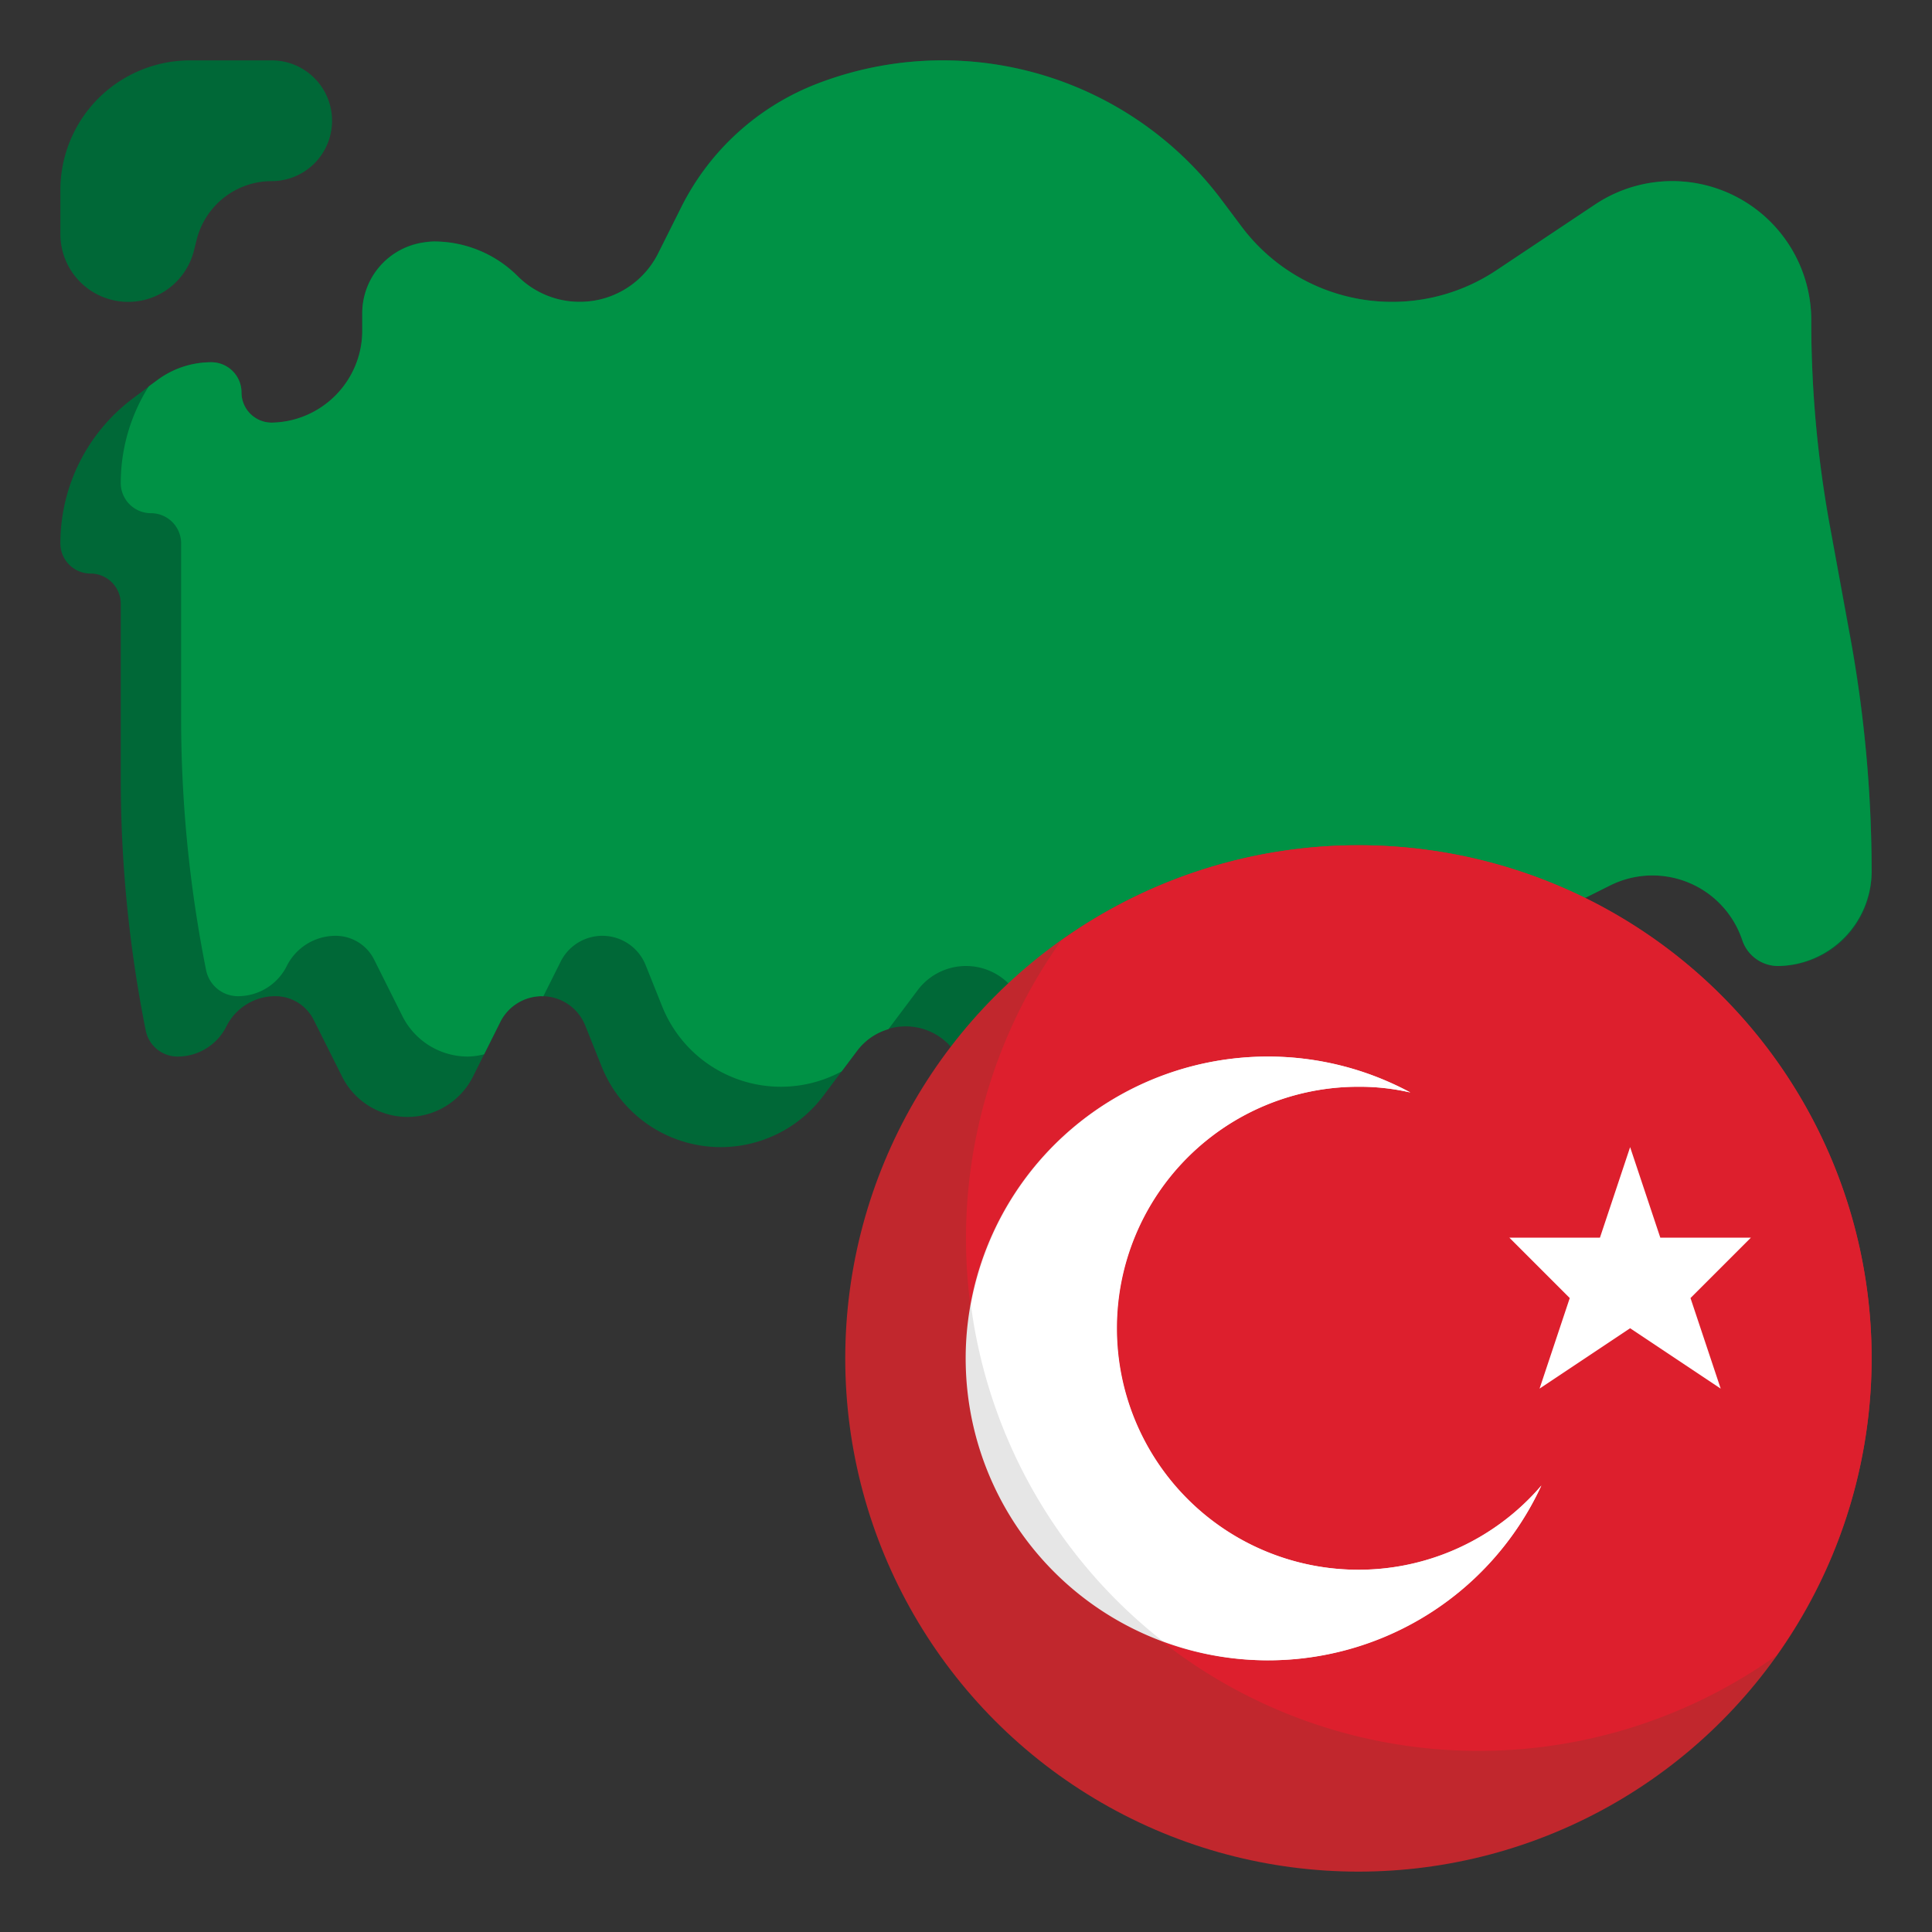
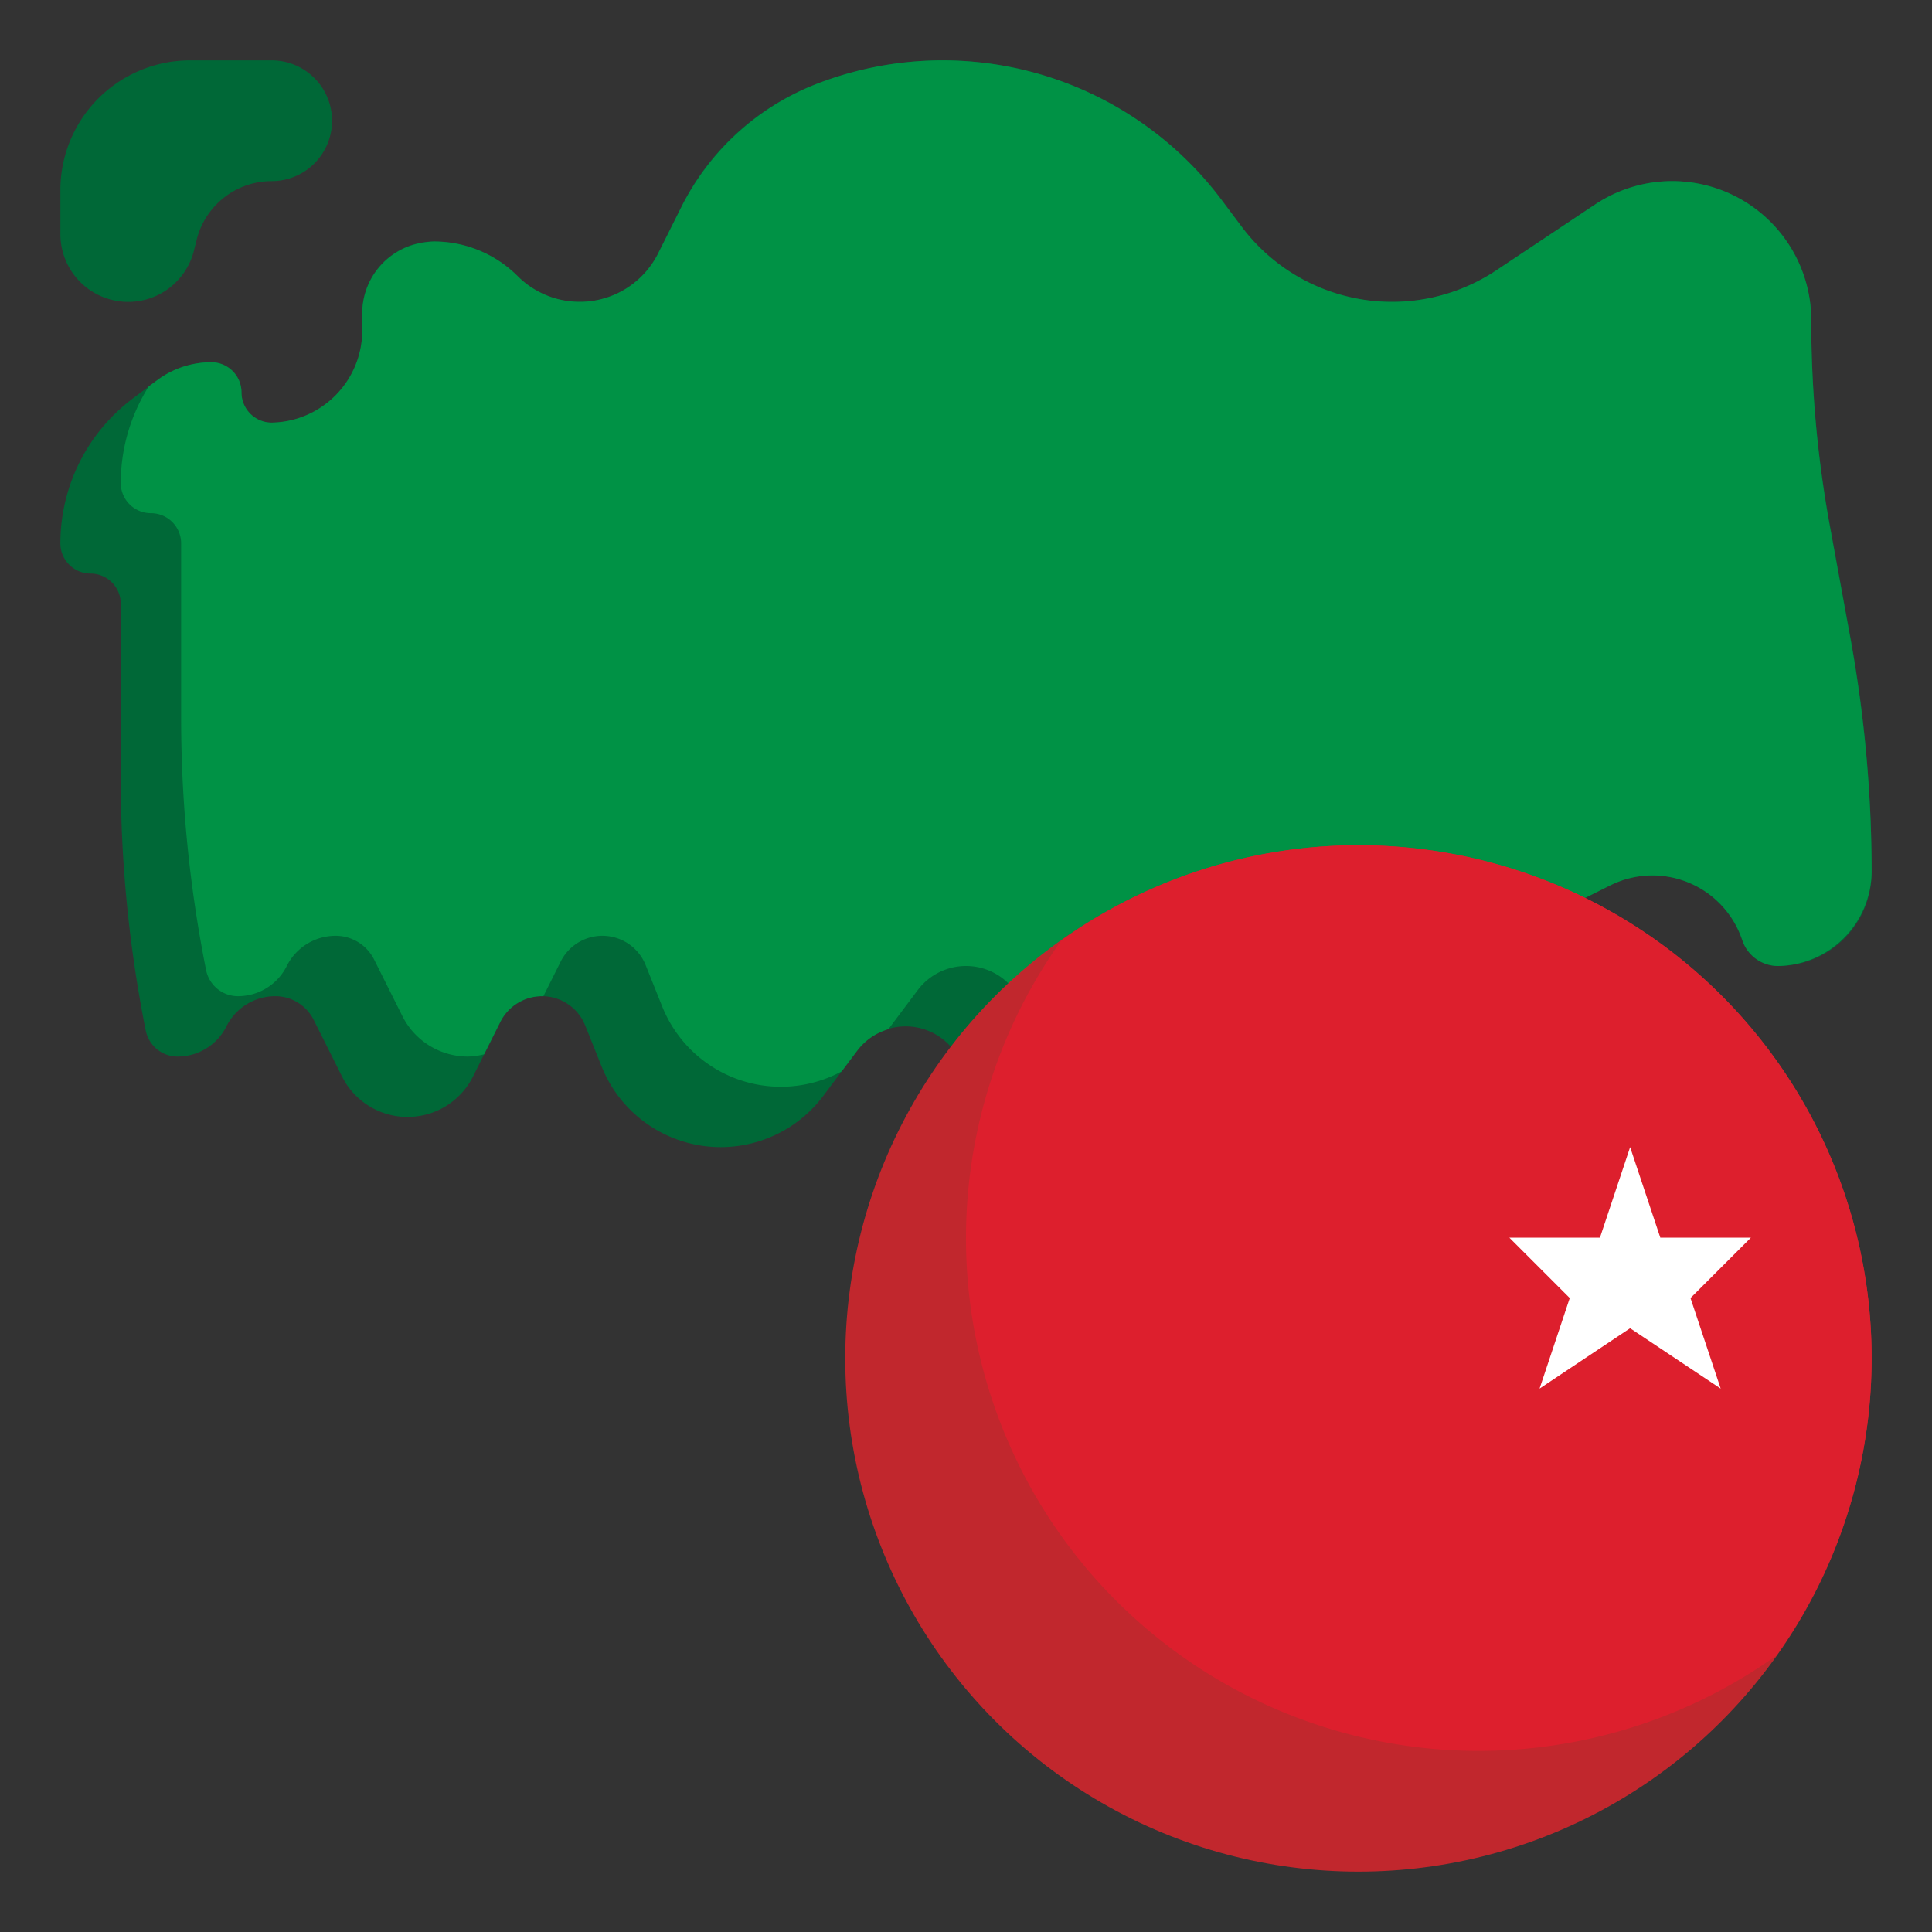
<svg xmlns="http://www.w3.org/2000/svg" height="512" viewBox="0 0 64 64" width="512">
  <rect x="0" y="0" width="64" height="64" fill="#333333" stroke="none" />
  <g id="Layer_17" data-name="Layer 17">
    <path d="m17.954 33a1.543 1.543 0 0 0 -1.381.854l-.9 1.8a2.426 2.426 0 0 1 -2.173 1.346 2.426 2.426 0 0 1 -2.171-1.342l-.935-1.869a1.424 1.424 0 0 0 -1.276-.789 1.808 1.808 0 0 0 -1.618 1 1.808 1.808 0 0 1 -1.618 1 1.076 1.076 0 0 1 -1.055-.865 42.59 42.59 0 0 1 -.827-8.352v-5.783a1 1 0 0 0 -1-1 1 1 0 0 1 -1-1 6 6 0 0 1 2.4-4.8l.8-.6a3 3 0 0 1 1.8-.6 1 1 0 0 1 1 1 1 1 0 0 0 1 1 3 3 0 0 0 3-3v-.625a2.375 2.375 0 0 1 2.375-2.375 3.921 3.921 0 0 1 2.774 1.149 2.906 2.906 0 0 0 2.051.851 2.9 2.9 0 0 0 2.6-1.607l.784-1.566a8.309 8.309 0 0 1 4.348-4 11.543 11.543 0 0 1 4.293-.827 11.551 11.551 0 0 1 9.24 4.62l.666.889a6.231 6.231 0 0 0 4.983 2.491 6.228 6.228 0 0 0 3.455-1.046l3.271-2.18a4.6 4.6 0 0 1 2.554-.774 4.606 4.606 0 0 1 4.606 4.606 37.646 37.646 0 0 0 .607 6.734l.7 3.821a43.309 43.309 0 0 1 .693 7.739 3.1 3.1 0 0 1 -3.1 3.1 1.252 1.252 0 0 1 -1.187-.856 3.136 3.136 0 0 0 -2.973-2.144 3.128 3.128 0 0 0 -1.4.331l-6.877 3.438a11.645 11.645 0 0 1 -5.215 1.231 5.014 5.014 0 0 0 -4.948 4.19 2.166 2.166 0 0 1 -2.134 1.81 2.166 2.166 0 0 1 -2.166-2.166v-1.834a2 2 0 0 0 -2-2 2 2 0 0 0 -1.6.8l-1.126 1.5a4.249 4.249 0 0 1 -3.4 1.7 4.249 4.249 0 0 1 -3.944-2.67l-.544-1.359a1.543 1.543 0 0 0 -1.432-.971z" fill="#006837" />
    <path d="m61.3 21.161-.7-3.821a37.646 37.646 0 0 1 -.6-6.734 4.606 4.606 0 0 0 -7.16-3.833l-3.271 2.181a6.229 6.229 0 0 1 -8.438-1.445l-.666-.889a11.551 11.551 0 0 0 -13.53-3.794 8.449 8.449 0 0 0 -4.348 4l-.519 1.038-.265.528a2.906 2.906 0 0 1 -4.654.756 3.921 3.921 0 0 0 -2.774-1.148 2.417 2.417 0 0 0 -.341.034 2.369 2.369 0 0 0 -2.034 2.341v.625a3.057 3.057 0 0 1 -3 3 1 1 0 0 1 -1-1 1 1 0 0 0 -1-1 3 3 0 0 0 -1.8.6l-.272.2a5.993 5.993 0 0 0 -.928 3.2 1 1 0 0 0 1 1 1 1 0 0 1 1 1v5.783a42.59 42.59 0 0 0 .827 8.352 1.076 1.076 0 0 0 1.055.865 1.808 1.808 0 0 0 1.618-1 1.808 1.808 0 0 1 1.618-1 1.424 1.424 0 0 1 1.276.789l.935 1.869a2.426 2.426 0 0 0 2.171 1.342 2.359 2.359 0 0 0 .538-.076l.535-1.07a1.544 1.544 0 0 1 1.381-.854c.015 0 .028.006.043.006l.576-1.152a1.544 1.544 0 0 1 2.815.117l.544 1.359a4.235 4.235 0 0 0 5.95 2.16l.518-.69a2 2 0 0 1 1.03-.707l.97-1.293a2 2 0 0 1 3.6 1.2v1.834a2.166 2.166 0 0 0 2.166 2.166c.064 0 .126-.011.19-.017a5.028 5.028 0 0 1 4.892-3.983 11.645 11.645 0 0 0 5.213-1.231l6.877-3.438a3.136 3.136 0 0 1 4.377 1.813 1.252 1.252 0 0 0 1.185.856 3.154 3.154 0 0 0 3.1-3.1 43.309 43.309 0 0 0 -.7-7.739z" fill="#009245" />
    <circle cx="45" cy="45" fill="#c1272d" r="17" />
-     <path d="m45 28a16.906 16.906 0 0 0 -9.844 3.156 16.983 16.983 0 0 0 23.688 23.688 16.983 16.983 0 0 0 -13.844-26.844z" fill="#dd1f2d" />
+     <path d="m45 28a16.906 16.906 0 0 0 -9.844 3.156 16.983 16.983 0 0 0 23.688 23.688 16.983 16.983 0 0 0 -13.844-26.844" fill="#dd1f2d" />
    <path d="m4.246 10a2.245 2.245 0 0 0 2.179-1.7l.09-.359a2.562 2.562 0 0 1 2.485-1.941 2 2 0 0 0 2-2 2 2 0 0 0 -2-2h-2.7a4.3 4.3 0 0 0 -3.58 1.916 4.3 4.3 0 0 0 -.72 2.384v1.454a2.247 2.247 0 0 0 2.246 2.246z" fill="#006837" />
-     <path d="m51.06 49.21a10 10 0 1 1 -4.34-13.02 7.5 7.5 0 0 0 -1.72-.19 8 8 0 1 0 6.06 13.21z" fill="#e6e6e6" />
    <g fill="#fff">
      <path d="m54 44 3 2-1-3 2-2h-3l-1-3-1 3h-3l2 2-1 3z" />
-       <path d="m45 52a8 8 0 0 1 0-16 7.5 7.5 0 0 1 1.72.19 9.9 9.9 0 0 0 -4.72-1.19 10 10 0 0 0 -9.836 8.24 16.962 16.962 0 0 0 6.348 11.121 9.951 9.951 0 0 0 12.548-5.151 7.938 7.938 0 0 1 -6.06 2.79z" />
    </g>
  </g>
</svg>